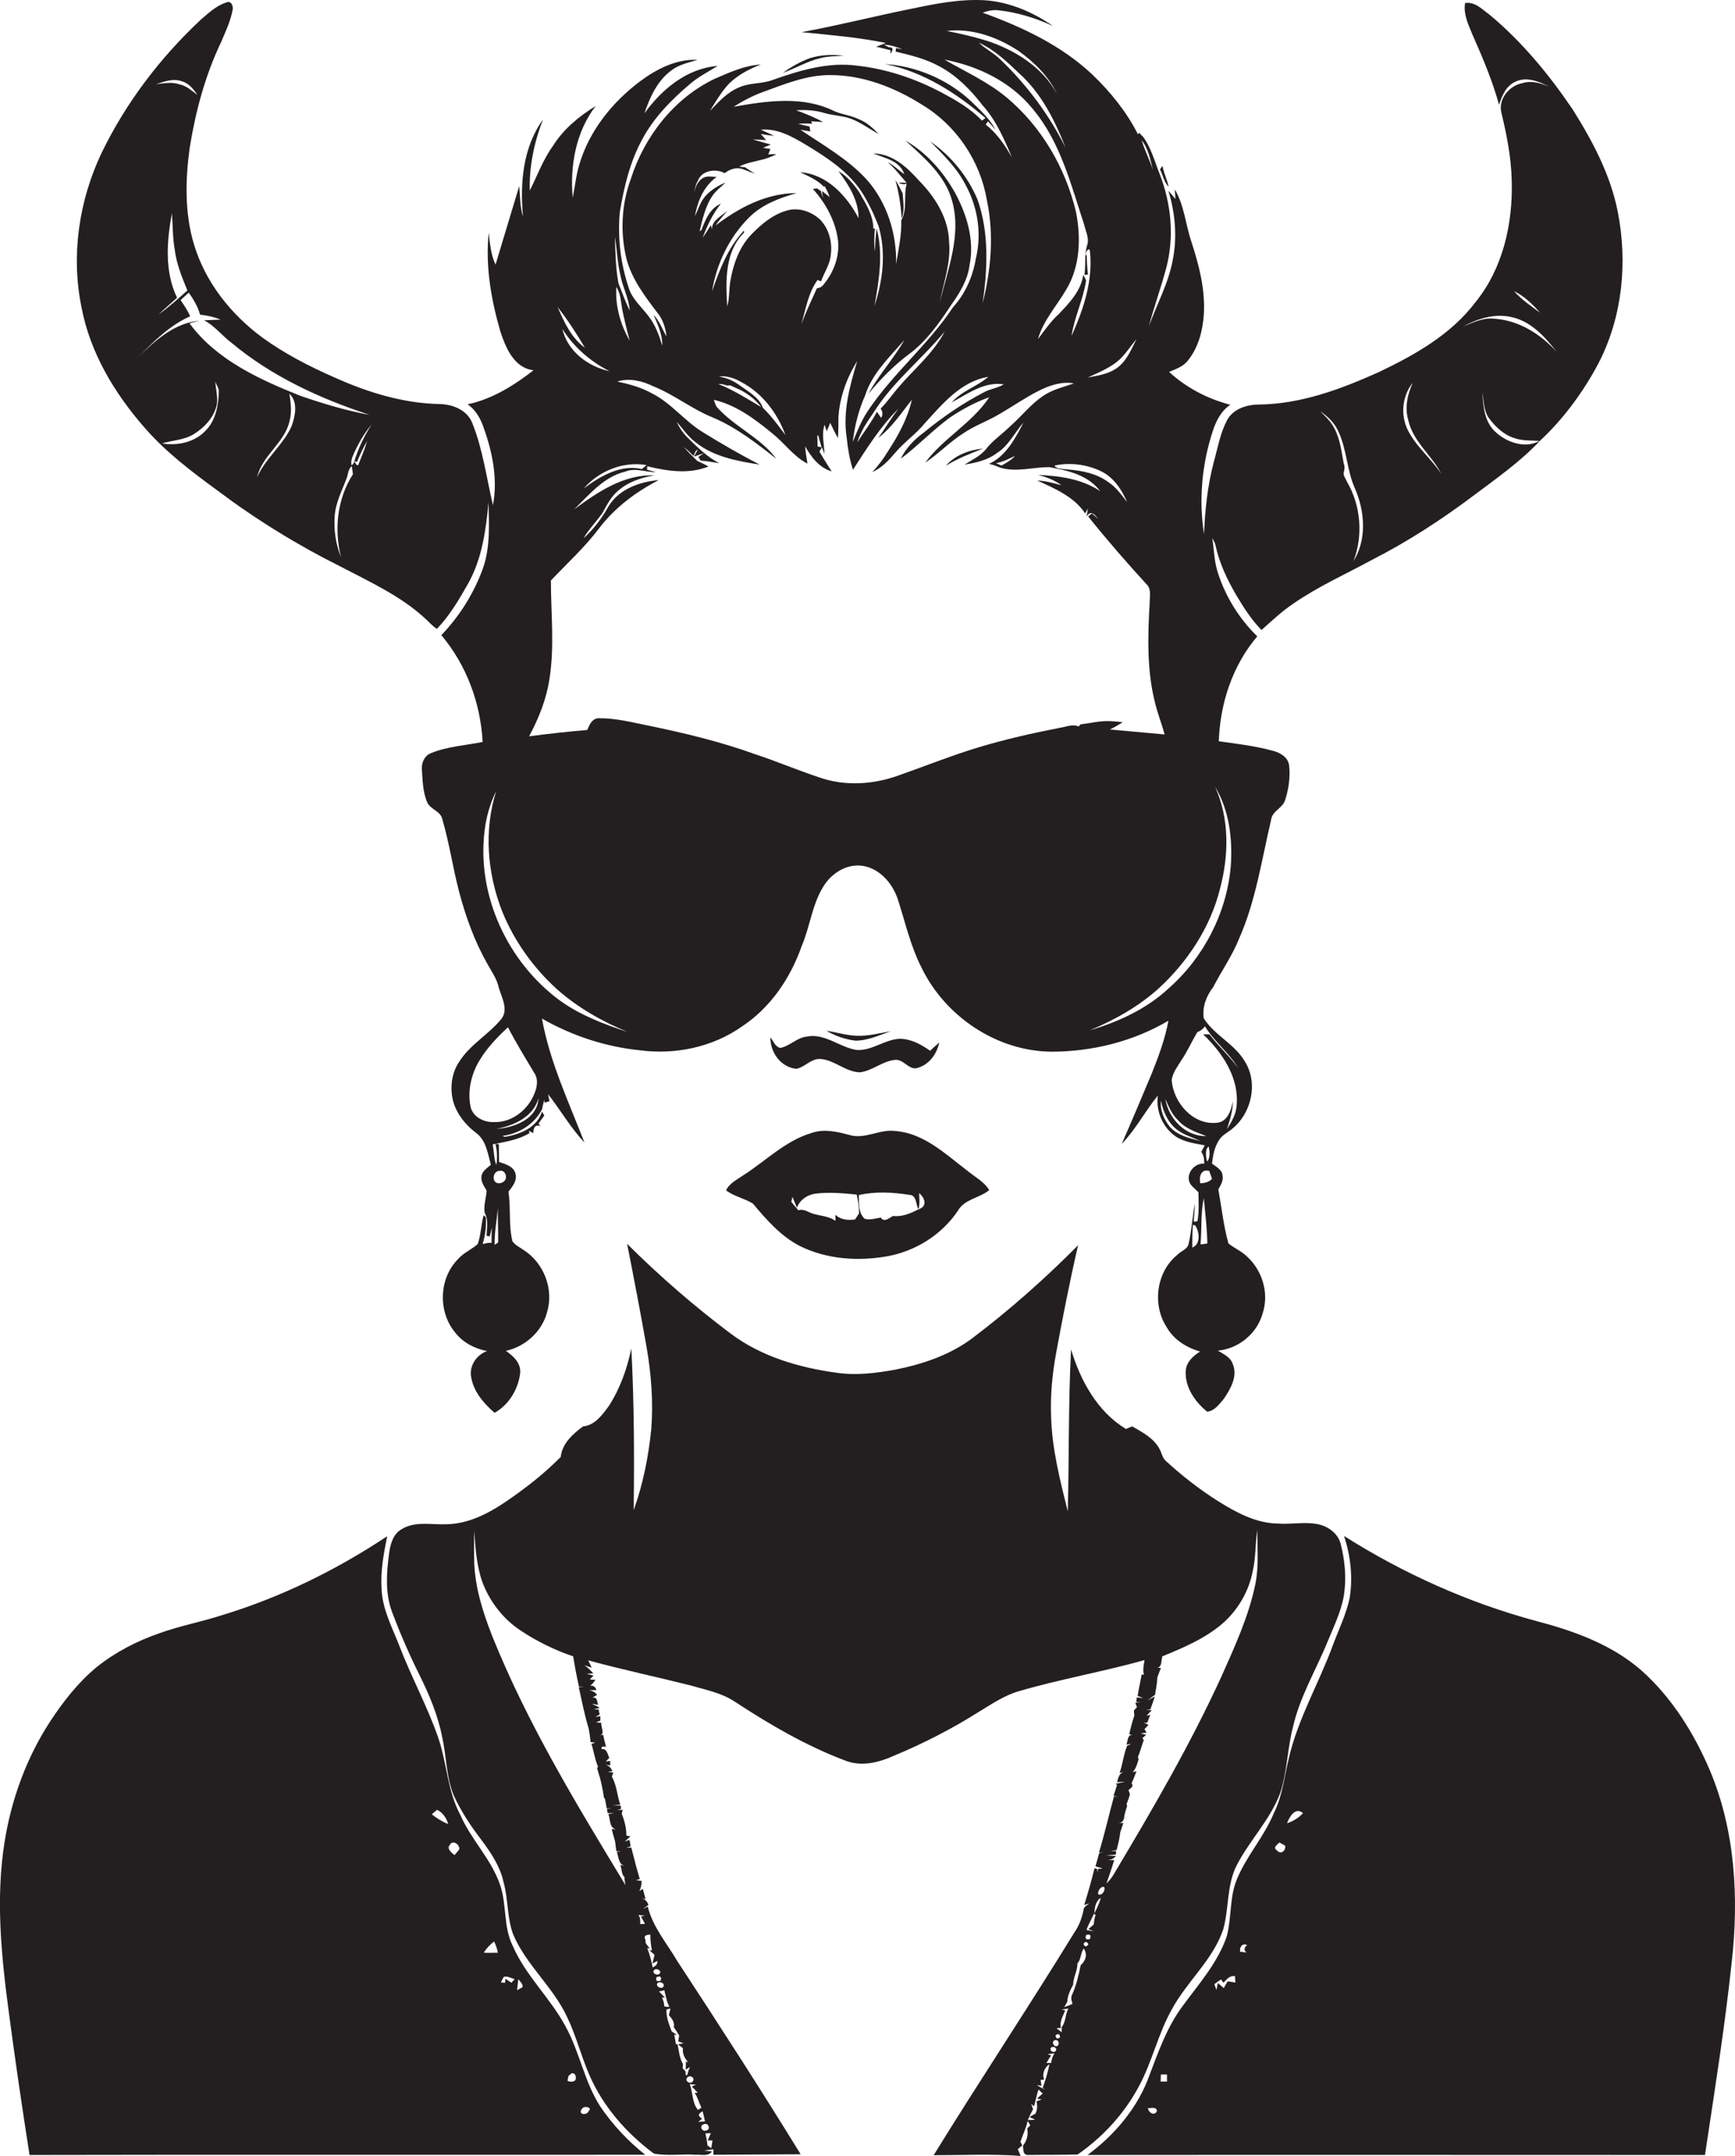
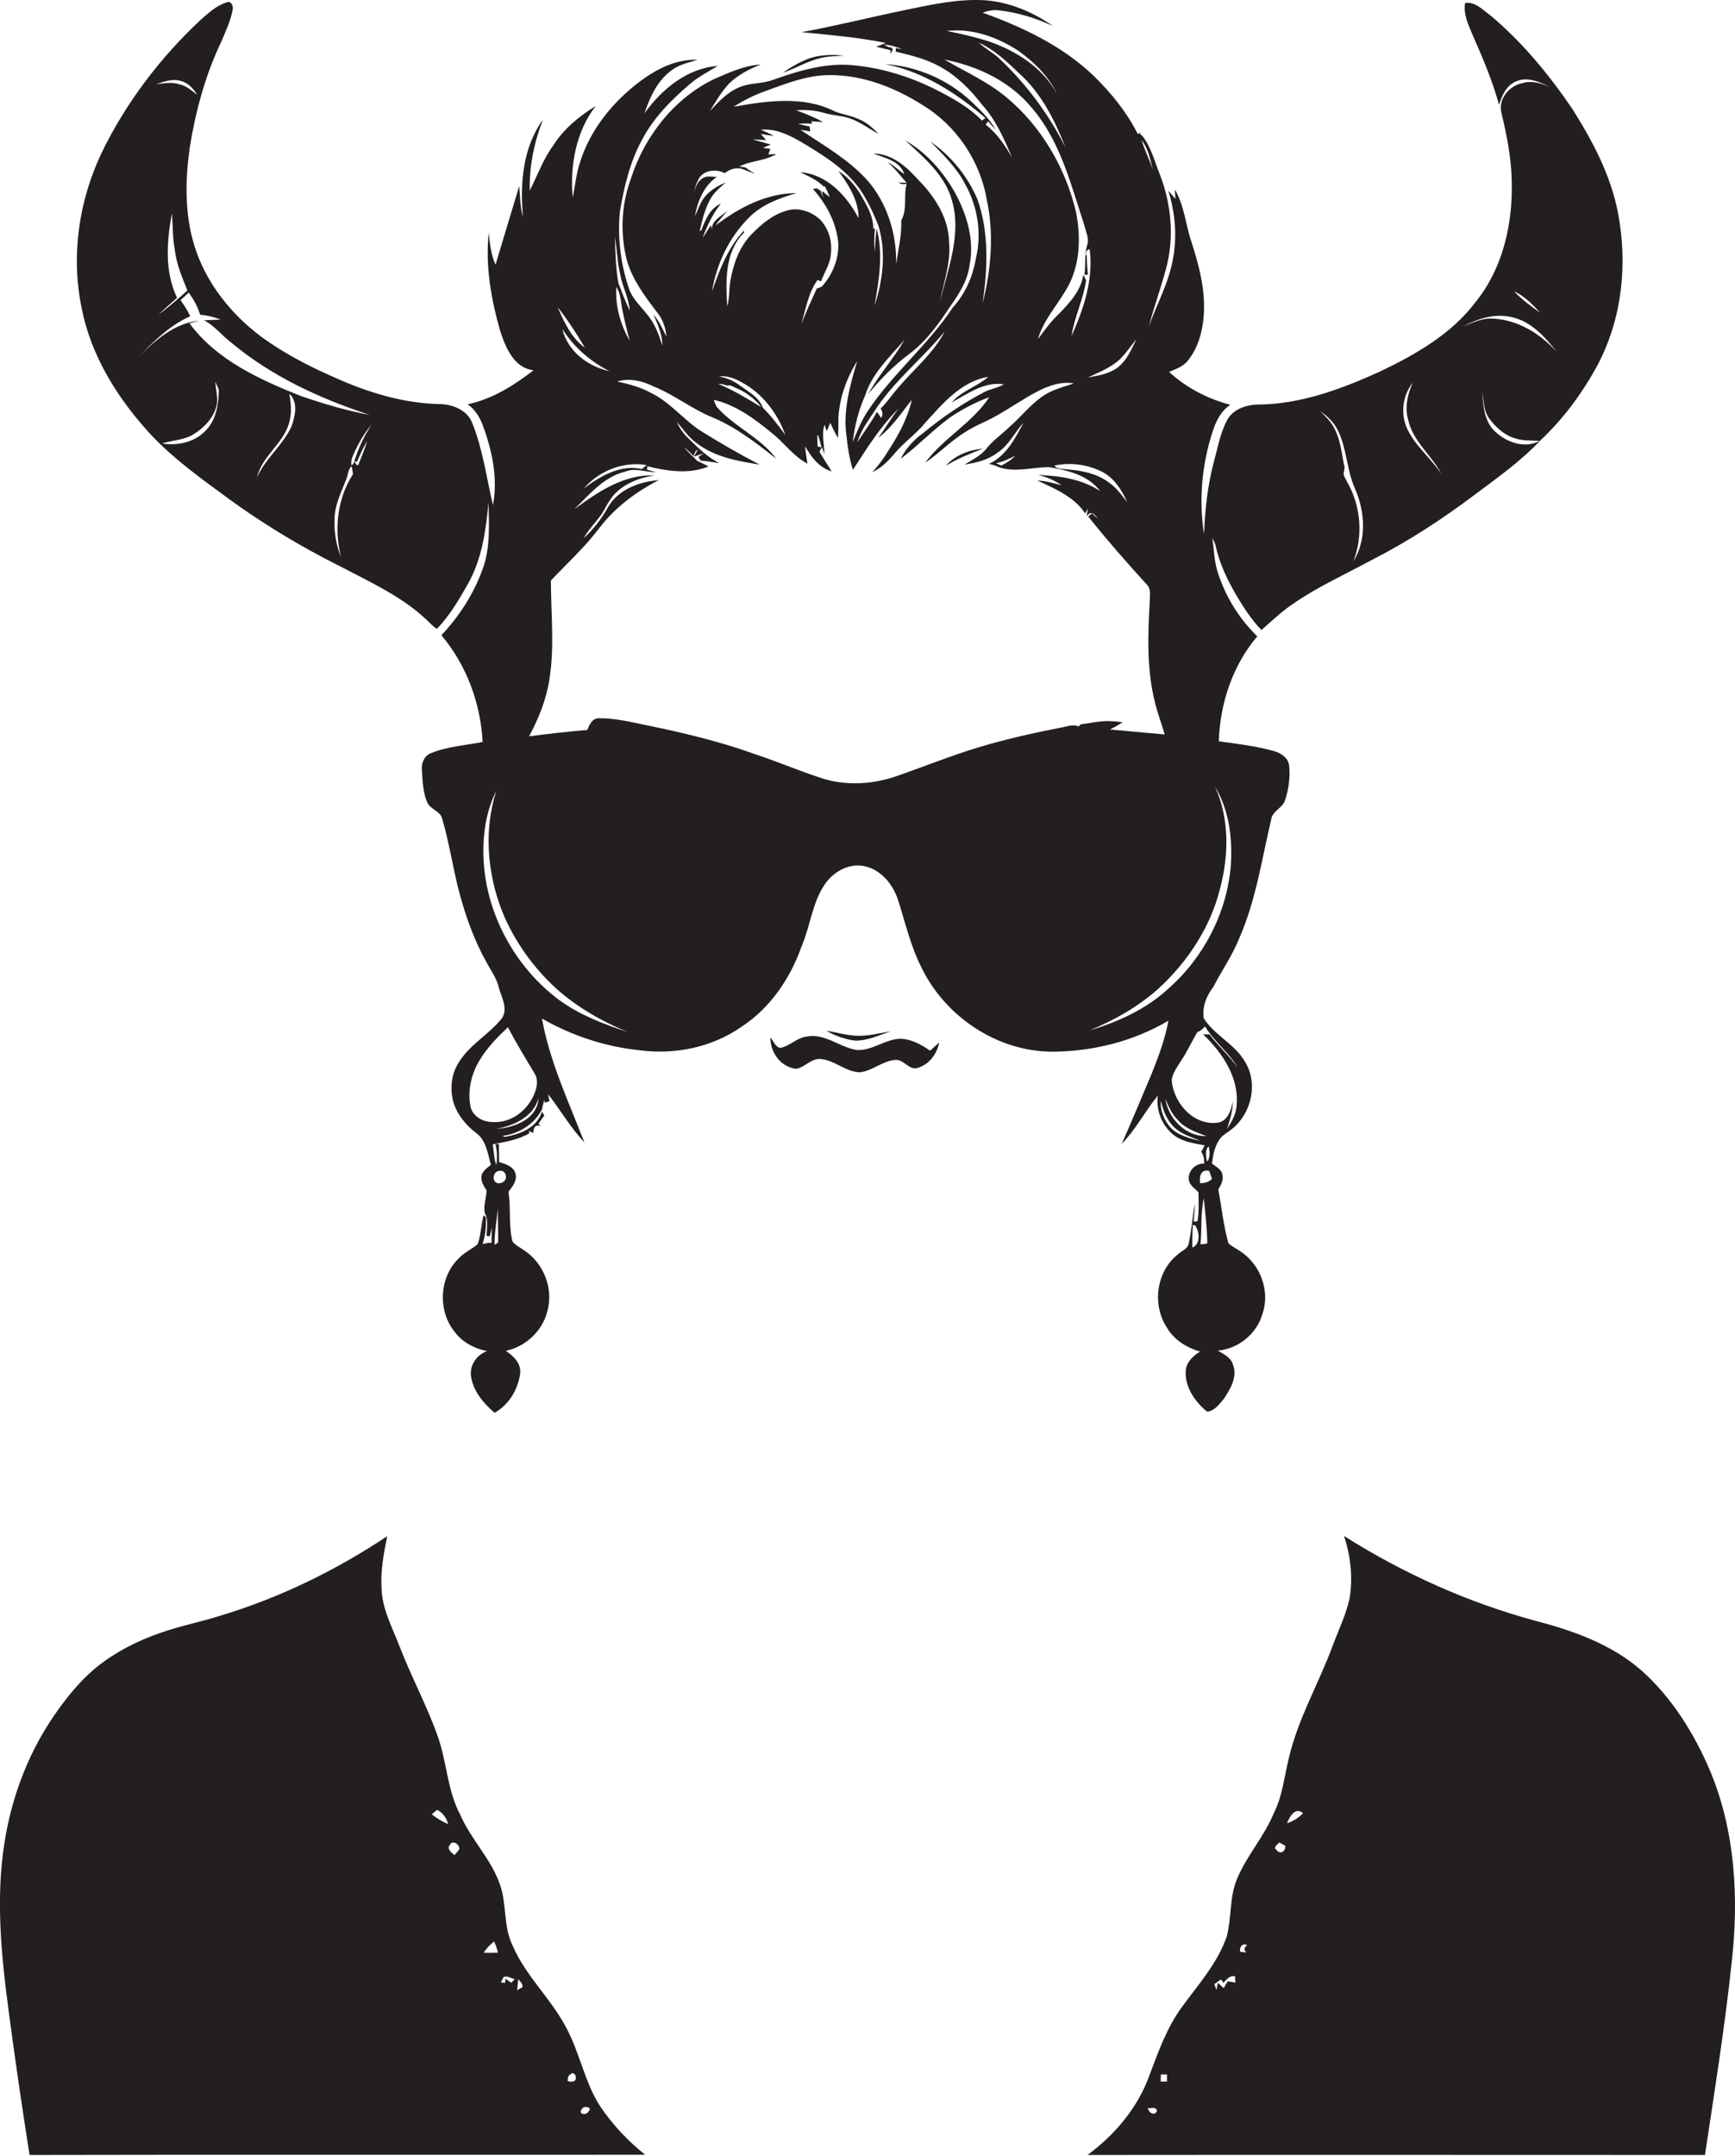
<svg xmlns="http://www.w3.org/2000/svg" version="1.1" id="Layer_1" x="0px" y="0px" viewBox="0 0 739.8 918.8" enable-background="new 0 0 739.8 918.8" xml:space="preserve">
  <g>
    <path fill="#231F20" d="M61.6,182.2c9,10.4,20.1,18.8,31.2,26.9c16.5,12.4,34.2,23.3,52.7,32.5c12.4,6.5,25.4,12.4,35.8,22   c1.7,1.5,3.1,3.3,5,4.4c5.4-5.6,9.4-12.4,13.2-19.1c6-10.6,7.7-22.8,8.8-34.8c0.2,9.3,0.8,19-2.3,27.9c-3.8,10.7-10,20.5-17.8,28.7   c10.7,12.7,16.7,28.9,17.6,45.5c-7.4,1.5-15.1,1.9-22.1,4.8c-2.8,1.1-4.1,4.3-3.8,7.1c0.3,4.6,0.4,9.4,2.2,13.7   c1.3,3.2,5.8,3.8,6.5,7.3c3,10.2,4.5,20.8,7.2,31.1c2.8,10.5,6.5,20.8,11.8,30.2c1.9,3.5,4.3,6.7,5.1,10.6   c1.3,4.3,4.4,9.7,0.7,13.7c-5.3,6.3-12.9,10.5-17.4,17.5c-3.5,5-4.3,11.5-2.7,17.4c1.6,5.4,5.3,9.9,9.8,13.3   c4.2,3.1,4.9,8.8,6.2,13.5c-1.6,1.4-3.6,2.6-4,4.8c-0.4,2.3,1.1,4.3,2.2,6.2c-0.2,3.2-1.4,6.4-0.8,9.6c1.7,2.9,0.8,6.5,0.8,9.7   c0.3,0.1,0.9,0.1,1.3,0.2c0.4-1.3,0.6-2.5,0.9-3.8c-0.1,2.2-0.1,4.4-0.1,6.6c-1.3-0.2-2.6,0.2-3.8,0.5c1.1-3.7,1.6-7.6,1.4-11.4   c-0.2-0.2-0.7-0.7-1-0.9c-1.1,4-1.1,8.4-2.5,12.3c-2.6,2.3-6.1,3.7-8.4,6.4c-8.2,8.2-8.6,22.5-1.2,31.3c3.3,4.3,8.4,6.9,13.6,7.9   c-4.3,1.5-7.4,5.8-6.9,10.4c0.8,6.5,5.3,11.8,10.1,15.9c6.1-3.4,10.1-10.1,10.9-16.9c0.4-4.3-2.9-7.3-6.1-9.5   c8.3-1.8,15.5-8.3,17.6-16.6c2.9-9.7-1.4-20.8-9.9-26.3c-1.7-1.2-3.7-2.1-4.9-3.8c-1.7-6.9-0.6-14.1-1.7-21.1   c1.7-2.2,3.8-4.7,3-7.7c-0.8-3.2-4.3-4.1-7-5c0-2.6-0.1-5.1-0.1-7.6l-1.4-0.1c0.6,3,0.9,6,0.3,9c-1-2.8-1-5.9-1.5-8.8   c5.4-1.1,10.9-1.9,15.7-4.8l-0.3-1c0.6,0.3,1.3,0.7,1.9,1c0-2.2,0.7-3.8,3.1-3c-0.2-0.3-0.7-0.8-0.9-1c0.8-1.2,1.6-2.3,2.5-3.5   c-0.3-0.6-0.7-1.1-1-1.7c-2.1,6.9-9.3,9.7-15.8,10.8c-0.4-0.1-0.8-0.3-1.1-0.4c7-0.9,13.6-4.9,16.9-11.3c0.3-1.4,0.6-2.8,1-4.1   l0.1,1.2c0.5-0.1,1.6-0.4,2.1-0.6l-0.6-3c5.3,6.8,9.6,14.3,15.5,20.6c-6.7-17.3-14.8-34.4-18.1-52.8c12.8,7.3,27,12,41.7,13.5   c15.1,2,31-1.3,43.5-10.1c12.2-8,20.7-20.6,25.5-34.2c3.7-8.6,4.5-18.4,9.8-26.3c3.7-5.5,10.5-9.4,17.3-7.8   c7.2,1.7,12.2,8.2,14.2,14.9c3,9.4,5.2,19.1,9.7,28c10.1,21.1,32.4,36.1,56,36.1c17.2-0.1,34.5-4.4,49.4-13.2   c-1.4,7.8-4.2,15.2-7.1,22.5c-4.2,10-8.4,20-12.8,30c6-6.2,10-14,15.4-20.6c-0.9,6.5,2,13.4,7.3,17.2c3.7,2.6,8.4,3.2,12.7,4   c-0.5,0.9-1,1.9-1.5,2.8c1.1,1.5,1.3,3.2,1.3,5c-3.9-0.3-7.4,3.6-6.5,7.4c0.6,2.1,2.6,3.3,4,4.8c0.1,4.1,0.3,8.4-0.4,12.3l-0.7,0.2   l-0.9,0c0.1-2.5,0.5-5.1,0.5-7.6c-1.1,5.7-1.4,11.5-2.7,17.2c-0.6,2.3-3.2,2.9-4.7,4.5c-9,7.2-10.9,21.2-4.7,30.8   c3,5.4,8.5,8.8,14.3,10.5c-2.9,1.8-5.8,4.4-6.1,8.1c-0.5,6.9,3.9,13.3,9.1,17.5c3.1-0.2,5.2-3.2,7.1-5.4c2.9-4.3,6.1-9.7,3.8-15   c-1-2.9-3.9-4.1-6.3-5.6c8.8-0.8,16.6-7.2,19-15.6c3-8.7,0-18.7-6.8-24.7c-2.3-2.2-5.3-3.4-7.7-5.4c-2.1-7.5-2.9-15.3-4.3-23   c1-1.8,2.2-3.7,1.8-5.8c-0.1-2.6-2.7-3.8-4.5-5.2c0.4-3.4,1-6.8,2.8-9.7c1.3-2.4,3.9-3.5,5.9-5.2c8.1-6.6,11-19.2,5.5-28.3   c-4.3-7.7-13.1-11.4-17.7-18.7c-0.8-4.7,1.1-9.6,4-13.3c3.6-7,8.2-13.5,11.1-20.8c7.1-16.1,9.6-33.6,13.6-50.5c0.4-3.8,5-5,6-8.5   c1.5-4.7,2.2-9.7,1.7-14.6c-0.4-3.5-3.7-5.5-6.8-6.3c-7.6-2.1-15.4-3-23.2-4.1c0.5-16.1,5.9-32.4,16.4-44.7   c-7.6-7.4-13.4-16.7-16.7-26.8c-1.7-4.9-1.7-10.1-2.5-15.1c0.4,0.9,1,1.7,1.3,2.7c1.6,7.8,5.1,15.1,9.1,21.9   c3.1,5.2,6.4,10.3,10.6,14.6c4.5-4,8.8-8.1,13.8-11.4c10.6-7.3,22.3-12.5,33.5-18.6c15.3-7.8,29.7-17.2,43.4-27.5   c9.6-7.2,19.6-14.2,27.9-23c10.1-9.4,18.5-20.8,25-33c10.3-19.8,12.6-43,8.3-64.8C686.7,74.4,679,60,670.5,46.5   c-10-14.7-21.5-28.7-35.2-40.1c-3.2-2.3-6.3-5.8-10.6-5.1c-0.8,4.9,1.5,9.4,3.3,13.8c4.3,9.7,8.4,19.4,11.2,29.6   c1.2-3.9,3-8.1,7-9.9c4.8-2.3,10.1,0,14.5,2.2c-3.6-1.5-7.5-2.8-11.4-1.6c-5.7,1-10.6,6.8-9.1,12.7c2.3,9.5,4.2,19.2,4.4,29.1   c0.5,18.2-3.8,37.2-15.4,51.5c-10.4,13.8-25.8,22.5-41.1,29.8c-16.2,7.3-33.3,13.7-51.3,13.9c-5.2,0-11.2,1.9-13.7,6.9   c-2.9,5.6-3.9,11.8-5.6,17.8c-2.6,10-3.7,20.2-4.1,30.5c-2.3-14.6-0.9-29.8,3.7-43.8c1.4-4.4,3.6-8.7,7.5-11.3   c-9.6-2.5-18.7-7.2-26.1-14c2.8-1.2,5.9-2.2,7.9-4.7c4.5-5.5,6.4-12.6,6.9-19.6c0.7-10.6-2-21.1-5.3-31.2c-2.5-7.4-3-15.5-7.1-22.3   c0.1,1,0.3,3.1,0.3,4.1c-0.7-0.9-2.2-2.6-3-3.5c2.9,9.4,3.8,19.6,1.9,29.3c-1.8,10-6.8,19-10.2,28.4c2.2-8.4,5.2-16.5,7.4-24.9   c3.5-13.2,2.1-27.3-2.8-39.9c-2.2-5.5-3.8-11.7-7.4-16.3l-0.6-0.4l-0.5-0.9l-0.8,0.6c-4.8-9.5-11.6-17.9-19.3-25.3   c-13.2-12.5-30-20.4-46.9-26.5c2.2-0.8,4.5-1.3,6.9-1c8,0.9,15.8,3.3,23.1,6.7c-8.6-6-18.7-10.3-29.2-11c-10.8-0.6-21.5,1.6-32,3.8   c-15.4,3.1-30.6,7-46,9.8c12,1.2,24.1,2.2,35.9,4.6c-1.3,0.6-2.7,1.1-4.1,1.6c2.1,0.5,4.1,1,6.1,1.5l0,1.5c0.5-0.7,1.6-2.3,0.1-2.7   l-0.9-0.1c-0.5-0.3-1.5-0.8-2-1.1c2.7,0.2,5.3,0.9,7.8,2l-2.7-0.5c0,0.4,0,1.1-0.1,1.5c6.4,1.5,12.9,3.1,18.7,6.3   c7.3,3.9,13.3,10,18.3,16.5c5.8,6.4,9.3,14.5,12.6,22.3c-3-5.2-6.4-10.3-11.2-14c0.3-0.5,0.7-0.9,1-1.4c0.8,0.9,2.4,2.7,3.2,3.6   c-2.6-4.9-6.8-8.6-10.7-12.4c-9.9-9.1-23-14.7-36.4-15.6c16.2,3.2,30.5,12.4,42.8,23c-0.5,0.4-1,0.7-1.5,1.1   c-4.9-5.2-11.1-8.7-17.3-12c-11.1-5.9-23.3-10-35.8-11.4c-12.4-1.7-24.6,2-36.2,6.1c-4.5,1.7-9.5,1.1-13.9,3   c-5.2,2-9,6.2-12.8,10.2c2.5-4,4.9-8.2,8.2-11.7c3.8-3.7,8.6-6.2,13.5-8.1c-7,0.4-13.4,3.4-19.7,6.1c-17.3,8.3-29.9,24.5-35.7,42.6   c-4,10.8-4.6,22.8-1.9,34c2.3,8.8,7.9,16.1,13.3,23.2c2.3,2.8,3.4,6.4,3.8,10c-1.8-3.1-3-6.6-5.5-9.2c1.8,4.2,3.8,8.5,3.7,13.1   c-1.3-4.3-2.9-8.6-5.6-12.2c-3-4.1-7.2-7.5-8.7-12.4c-3.5-10.4-4.8-21.5-3.8-32.4c1.8-10.6,4.3-21.3,9.5-30.8   c4.9-9.3,12.4-16.9,20.4-23.7c3.6-3.1,7.8-5.2,11.8-7.7c-13,1-23.8,9.9-31.2,20.2c2.3-6.9,5.5-13.9,11.5-18.3   c3.2-2.5,7.3-3.3,11.1-4.5c-9-0.4-17.4,3.9-24.4,9.1c-11.9,8.9-21.8,21.2-26,35.6c-1.4,4.6-1.8,9.3-2.8,14c-1.2-13.5,1.3-28,9.8-39   c-7.2,4.4-13.8,9.9-18.3,17.1c-4.2,5.8-6.6,12.6-9.8,18.9c-0.3-10.3,1.9-20.7,5.6-30.2c-8.6,11.9-9.8,27.2-8.5,41.3   c-1.3-4.2-1.2-8.7-1.6-13c-3.4,11.1-6.7,22.3-10.1,33.5c-2-4.3-2.4-9-2.9-13.6c-1.5,14.1,1,28.4,4.9,41.9c2.3,7,5.8,15.7,14.2,16.7   c-8.4,6.5-17.6,12.3-28.1,14.5c3.4,2.4,5.5,6,6.8,9.9c3.8,10.5,6.1,22,4,33.1c-2.8-11.8-4.3-23.9-8.9-35.2   c-2.2-5.4-8.3-7.8-13.8-7.9c-15.6-0.3-30.8-5-45-11.4c-10.7-4.7-21.2-10.1-30.7-17c-13.4-9.9-24.3-23.6-29.1-39.7   c-4-13.3-3.7-27.5-1.8-41.2c2.5-15.5,6.6-30.8,13.4-45c1.9-4.5,4-8.9,4.9-13.7c0.4-1.6-0.7-4.2-2.8-3.1c-4.2,1.3-7.5,4.5-10.8,7.3   C68.4,24.5,53.7,43.7,43.3,65.2c-9.7,20.4-13.1,43.8-8.5,66C38.5,150.4,48.8,167.6,61.6,182.2z M212.4,529.5   c-0.4,0.3-1.1,0.8-1.5,1c-0.1-5.2,0.9-10.3,1.4-15.5C212.2,519.8,212.5,524.7,212.4,529.5z M213.3,499c1.2-0.4,2.4,1.1,2.4,2.2   c0.6,2.6-3.6,4.3-4.9,2C209.9,501.3,211.1,498.8,213.3,499z M508.4,531.7c-0.1-3.2,0.1-6.5,0.2-9.7c0.3,0.1,0.9,0.2,1.1,0.3   C511.4,525,512.1,530.1,508.4,531.7z M637.8,184.2c-4.8-4.2-5.4-11-5.7-16.9c0.6,3.6,0.5,7.6,2.7,10.8c2.8,3.8,6.4,7.2,10.9,8.6   c3.4,1.2,7.1,1,10.7,1.2C650.4,191.3,642.6,188.6,637.8,184.2z M656.7,133.3c-3.9-2.9-7.9-5.6-11.1-9.2   C650,126.2,653.5,129.7,656.7,133.3z M643.8,135c8.6,1.5,14.9,8.4,20,15c-6.9-7.7-16.5-13.7-27.1-14.2c-4.5-0.4-8.7,1.7-12.8,3.3   C630,135.9,636.9,133.6,643.8,135z M602.4,163.1c-2.3,5-3.5,10.7-1.9,16c2,9.1,10,14.9,14.1,22.9c-4.4-6.7-11-11.8-14.5-19.1   C597.1,176.5,598,168.6,602.4,163.1z M570.4,183.3c3.9,7.8,3.8,16.9,7.3,24.8c4.3,9.7,5.2,21.8-0.6,31.1   c4.2-10.9,3.2-23.7-2.7-33.8c-0.5-1.3-1.8-2.7-1.4-4.2c0.3-1.2,0.5-2.4,0-3.5c-1-5.1-1.5-10.4-4-15.1c-1.4-2.9-3.8-5.1-6.1-7.4   C566,177.4,568.8,180,570.4,183.3z M200.8,472.3c-1.4-5.9-0.4-12.2,2.2-17.7c3.2-6.5,8.3-11.9,13.6-16.8   c3.4,6.6,7.3,12.9,11.1,19.3c1.9,2.6,1.4,6.1,0.2,8.9c-2.7,6.9-9.5,12.4-17.1,12.2C206.7,478.4,202.2,476.4,200.8,472.3z    M211.7,481.1c7.4-1.4,15.8-5.1,17.9-13.1C229.2,476.9,219.3,480.6,211.7,481.1z M498.8,480.2c-2.5-3.1-4.2-7.1-3.8-11.1   c1,4.6,2.9,9.2,6.7,12.2c3,2.4,6.7,3.4,10.1,4.9C507.1,485.1,502.1,483.9,498.8,480.2z M496.9,468.3c1.4,3.3,2.8,6.7,5.5,9.2   c3.1,3.6,7.8,5,12,6.7C505.4,484.3,498.3,476.8,496.9,468.3z M515.4,488.6c0.4,1.9,0.7,5-0.7,6.4   C514.2,493.2,513.7,489.7,515.4,488.6z M511.9,530.3c0.6-6.6,0-13.2,1.4-19.7c0.6,6.4,1.4,12.9,1.5,19.3   C514.1,530.1,512.6,530.3,511.9,530.3z M511.8,504.3c-0.6-2.7,0.2-6.2,3.8-5.3c0.4,1.1,0.8,2.3,1.2,3.4   C515.5,503.8,513.7,504.2,511.8,504.3z M513.8,437.4c3.9,6.5,10.2,11.2,14.1,17.7c-3.7-5.1-8.4-9.3-12.2-14.3c-0.7,0-2,0-2.7,0   c8.2,7.8,15.4,18.5,14.3,30.3c-0.2,3.8-2.2,7-4.1,10.1c1.2-3.9,2.5-7.8,2.5-11.9c-0.7,3.8-2.3,8.9-6.9,9.2   c-10.2,1.1-18.6-8.8-19.2-18.3c0.5-3.1,2.5-5.7,4.1-8.3c2.6-3.8,4.5-8.1,6.8-12C511.8,439.4,512.9,438.6,513.8,437.4z M520.2,378.8   c3.8-14.2,4.1-29.9-2.1-43.5c6.1,10.1,7.5,22.3,6.7,33.8c-1.7,20-11.6,39.1-26.7,52.3c-9.4,8.7-21.3,14.1-33.4,17.7   c10.6-4.4,20.7-10.1,29.3-17.8C506.3,410,516.1,395.3,520.2,378.8z M491.6,72.4c-1.4-4.3-3.5-8.3-4.8-12.6   C489.6,63.2,490.5,68.1,491.6,72.4z M477.1,153.5c2.9-2.7,5-6,7.5-9c-2.3,4.6-4.3,9.6-8.7,12.6c-3.6,2.4-8,3-12.1,3.8   C468.3,158.8,473.2,156.9,477.1,153.5z M480.6,214c-2.4-3.1-4.7-6.4-8.1-8.6c-4.9-3.6-11-4.8-16.9-5.3c-1.9-0.3-4,0-5.7-1.2   l-0.2-0.5c6.5-1.4,13.5-0.5,19.5,2.3C474.7,203.2,478.3,208.6,480.6,214z M434.3,21.7c6.7,4.8,12.8,10.8,16.4,18.3   c-6.2-11.4-17.8-18.6-29.8-22.6c-5.6-1.7-11.4-3.1-17.2-4.2C414.4,11.9,425.3,15.8,434.3,21.7z M454.4,63   c-7-14-16.5-26.8-27.8-37.6c-2.8-2.8-6.4-4.5-9.2-7.2c6.6,3,12,8.1,17.2,13.1C444.1,39.8,449.8,51.4,454.4,63z M429.3,41.6   c-8-6.7-17.6-11-26.6-16.2c14.2,2.7,28,9.3,37.3,20.6c12.1,14.1,16.6,32.6,22.3,49.8c0.6,2.7,2.1,5.5,1.4,8.3   c-1.5,4.2-0.6,8.7-1.3,13c0.4,0,1.1,0,1.5-0.1c-0.3-2.7-0.5-5.3-0.5-8c-1.3-0.5,0.7-3.9,1.3-2.3c1.5,12.7-2.7,25.1-7.8,36.5   c1.2-8.1,5-15.5,6.2-23.6c-0.3-0.9-0.8-1.7-1.2-2.5c-0.9,6.8-5.9,12-10.5,16.8c-3.4,3.1-6,6.9-8.8,10.6c2.2-7.8,7.8-13.9,11.8-20.7   c6.2-9.9,6.6-22.4,4.4-33.5C454.3,71.5,444.1,54,429.3,41.6z M325.6,39.1c9.1-3.3,18.3-7.1,28.1-7.1c14-0.1,27.7,5.2,39.4,12.6   c14.6,8.7,24.9,24,27.7,40.7c3.1,14.5,1.8,29.6-1.8,43.9c2.1-14.6,2.8-30.1-2.2-44.2c-4.2-9.9-11.3-18.6-20.1-24.7   c5.4,5.6,11.2,11.1,14.8,18.1c5.4,9.6,7.2,21.1,4.6,31.8c-1.3,7.7-4.5,15-9.8,20.8c-10.6,16.1-25.9,28.4-36.5,44.5   c-2.6,4-4.4,8.5-6.2,12.9c0.8-6.8,2.5-13.6,5.3-19.9c3-9.4,10.4-16.3,16.7-23.6c-4.5,8-10.9,14.8-15.3,22.9   c5.1-6.2,10.8-12,17.2-16.8c7.5-5.5,12.9-13.2,18-20.9c3.6-5.1,7.1-10.6,7.9-17c2.2-10.7-1.1-21.6-6.2-31c-5.1-9-12.1-17-21.1-22.2   c7.9,7.3,17,14.8,19.9,25.8c4.1,14.6-2,29.3-5.3,43.4c1.6-8.6,4.8-17,4-25.9c-0.2-10.2-6-19.3-12.9-26.3   c-5.1-5.7-11.3-11.4-19.4-11.5c4.9,2,11.3,3.1,13.2,8.8c-2.5-1.6-4.5-3.9-7.2-5.1c3.2,2.5,5.5,5.9,8.2,8.8c-0.9,0-2.6-0.1-3.4-0.1   c1,0.7,2.2,0.9,3.4,0.5c-1.4,5.1,0.4,10.8-2.3,15.6c0.2,6.3-1.2,12.4-2.2,18.6c0.3-12.8-3.8-25.9-12.2-35.6   c-8.1-9-18.7-14.9-28.6-21.6c1,0.2,3.1,0.5,4.2,0.7l-0.3-2.1c-1.7-0.3-3.3-0.7-4.9-1.2c2-0.1,4-0.1,6,0l-0.4-1   c1.7,0.1,3.4,0.2,5.1,0.3c-3.7-2-7.6-3.6-11.5-5c4.1-0.3,8.2,0,12.2,1.2c3.8,1.1,7.8,1.1,11.4,2.5c4.1,1.6,7.7,4.3,11.5,6.4   c-2.4-2.6-5.1-5-8.4-6.3c-3.3-1.6-7.1-2-10.4-3.4c-13.3-6.7-28.9-4.4-43-1.9C316.9,42.9,321.2,40.7,325.6,39.1z M375.7,178.1   c-0.6-0.9-1.2-1.8-1.8-2.6c-2.4,4.6-5.6,8.6-8.3,13c0.6-2.3,1.8-4.5,2.9-6.6c1.3-2.1,2.6-4.1,4-6.1c8.2-13.1,20.6-22.7,30.3-34.5   c-4.8,9.3-13.2,16.1-19.9,24c-2.5,2.9-4.6,6.1-7.4,8.8C376.3,175.2,376.6,176.8,375.7,178.1z M297.6,77c1.6-4.4,7.6-5.3,11.4-3.2   c2.2-1.7,4.8-2.6,7.5-1.8c1.8,0.7,3.7,1.4,5.5,2.1c-1.4-0.9-2.9-1.8-4.3-2.8c-0.6-0.1-1.8-0.2-2.5-0.3c2.8-1.5,6-2,9.1-2.8   c2.4-0.5,4.7-1.4,6.8-2.5c-0.9,0-2.6,0-3.5,0.1c0.2-0.6,0.7-1.7,0.9-2.3c-0.8-0.1-2.4-0.4-3.2-0.5l0.8-0.3c0.2-0.1,0.3-0.1,0.4-0.2   c0.6-0.2,1.6-0.7,2.2-0.9c-2.6-0.7-5.2-1.4-7.7-2.2c1.9,0.1,3.8,0.2,5.7,0.3c-0.6-0.7-1.7-1.9-2.3-2.6c1.8,0.3,3.7,0.6,5.6,0.8   c-1.8-1-3.8-1.8-5.6-2.6c6.9-0.7,13.2,2.8,18.9,6.2c9.3,5.6,18.9,11.8,24.7,21.2c2.1,3.5,3.9,7,5.4,10.7c0.4,1,0.8,1.9,1.2,2.9   c3.3,11.1,1.9,23.1-1.7,34c1.9-10.8,3.8-22.2,0.9-32.9c-0.5,3.3-0.6,6.6-0.8,9.9c-0.3-3.3-0.3-6.7,0.1-10l-0.7,0.2   c0-5.7-3.2-10.6-5.9-15.4c-2.4-3.6-5.3-7-9-9.2c4.4,5.9,8.6,12.5,8.6,20.1c-5-9.5-13.5-18.8-24.9-19.6c3.5,1.7,7.2,3.2,10,6.1   l0.5-0.1c0.8,1.5,1.5,3,2.1,4.6c-0.8-0.7-2.5-1.9-3.3-2.6l0.4,3c-0.3-1-0.6-2-0.9-3c-0.4-0.3-1.2-0.8-1.6-1.1   c-0.4,0-1.3,0.2-1.8,0.2c5.5,6.1,9.6,13.6,10.7,21.8c0.8,6.7-1.7,13.6-6,18.8c-0.7,1.1-1.8,1.6-3,1.8c-2.3,5-4.6,10-6.6,15.2   c1.9-6.4,2.9-13.2,6.9-18.8c0.4,0.2,1.2,0.5,1.5,0.6c1.4-3.9,4-7.5,4.2-11.8c0.6-5.1-0.9-10.6-4.5-14.4c-3.8-3.6-9.4-5.5-14.5-3.9   c-5.9,1.7-10.7,5.8-14.9,10.1c-5.2,5.4-7.8,12.8-9,20c-0.6,3.5-0.3,7.2-1.3,10.7c-0.7-10.8-1.1-23.3,7.2-31.5   c0-0.2-0.1-0.6-0.1-0.8c-6.8,7.2-10.4,16.7-13.6,25.9c1.9-11.7,7.3-23,15.7-31.4c5.5-5.6,13-8.4,20.4-10.5   c-12.9,0-24.6,6.2-34.6,13.8c1.5-2.3,3.4-4.2,5.1-6.3c-2.5,2.3-7.2,4.4-6.5,8.2c-0.2-0.7-0.4-1.5-0.6-2c-1.1,1.8-2.3,3.6-3.5,5.3   c2-5.2,4.3-10.2,7.8-14.5c-4.7,2-6.6,6.8-8.3,11.2l-0.8,0.6c1.3-5.4,2.5-11,5.8-15.6c1.5-2,3.5-3.5,5.3-5.2c-3,1.2-5.8,2.9-8.1,5.2   c-2.5,2.5-3.5,6-5,9.2c1.1-6.4,3.8-12.9,9.3-16.8c-2,0-4.4-0.7-6.2,0.7c-3.5,2.4-3.5,7.1-3.8,10.9C296.2,83.7,295.7,80.1,297.6,77z    M350.3,190.6c-0.4-0.1-1.3-0.2-1.7-0.3c0-1.6-0.1-3.2-0.1-4.7c0.1,0,0.3,0,0.4,0C349.4,187.2,349.8,188.9,350.3,190.6z    M315.8,164.5c-2.3-1.7-4.9-3.1-7.7-3.7l-1.5-0.4c3.4-0.3,6.7,0.8,9.6,2.5c8.9,4.7,15.3,13.2,18.7,22.5c-3-4-6-8.1-9.6-11.6   C323.7,169.4,319.4,167.1,315.8,164.5z M324.6,173.5c-6-3.6-11.9-7.3-18.4-9.9c0.4,0,1.2,0.1,1.6,0.1c0.6,0.1,1.7,0.4,2.2,0.6   c0.3,0,1,0,1.3-0.1c1.5,0.7,3,1.4,4.6,2.1C319.3,168.1,322.3,170.5,324.6,173.5z M264.5,117.1c0.9,5.2,3.7,10,4,15.3   c-1.8-3.8-3.3-7.8-4.8-11.7c-1.2-6.5-1.3-13.1-1.5-19.7C263.1,106.3,263.2,111.8,264.5,117.1z M268.5,145.2   c-4-6.9-6.2-14.9-5.7-22.9c1.9,2.8,1.9,6.3,2.5,9.5C266.2,136.2,267.3,140.7,268.5,145.2z M275.7,198.2c-0.7,0.6-1.3,1.1-2,1.7   c-9-2.1-17.8,3-24.8,8.3C255.4,200.7,265.7,196.5,275.7,198.2z M239.8,140.2c4.8,7.7,12,13.9,20.1,18   C250.7,156.2,242,149.7,239.8,140.2z M249.4,148.2c-5.8-4.2-8.9-11-11.6-17.3C242,136.3,245.9,142.2,249.4,148.2z M234.3,289.3   c2.2-13.9,0.6-28,0.6-41.9c7-7.4,14.5-14.2,20.6-22.3c6.7-8.8,15.7-15.5,25.4-20.5c-8.2,0.7-17.1,3.9-21.5,11.3   c-2.8,5-6.3,9.7-10.6,13.5c2.3-3.9,5.5-7.1,8.1-10.8c1.9-3.4,3.6-6.9,6.6-9.4c4.3-3.8,9.9-5.7,15.5-6.6c-13-0.5-24.2,7.1-34.2,14.5   c6.5-6.3,12.6-13.9,21.8-16.1c4.3-1.8,8.7,0.3,13.1,0.2c-1.3-0.4-2.5-0.6-3.8-1c0-0.4,0.1-1.2,0.1-1.5c8.5,2.1,17.8,3.5,26.1,0.1   c-1.6-0.9-3.2-1.6-4.8-2.4c-1.9-1.9-4-3.8-5.7-5.9c1.5,1.2,2.8,2.5,4.1,3.8c0.2-0.5,0.7-1.5,0.9-2c0.2-0.2,0.7-0.6,1-0.8l-1.7,3.1   l4.2-1.4c-0.6,0.4-1.7,1.1-2.3,1.5c0.3,0.5,0.6,1.1,1,1.6c2.7,0.2,5.3,0.7,7.9,1.1c-5.1-2.6-9.2-6.7-13.2-10.6   c-2.1-2-3.8-4.4-4.9-7c2.6,3,4.8,6.3,8,8.7c7.7,6.2,17.8,8,27.3,9.5c-8.3-4.3-16.3-8.9-24.2-13.8c-7.9-4.8-13.6-12.6-22-16.7   c-4.5-2.5-9.5-3.8-14.5-4.9c5.2-1.6,10.6-0.3,15.3,2c9,3.6,16.6,9.8,25.6,13.4c9.9,4.2,18.5,10.9,26.9,17.5   c-6.8-9.1-17.9-13.6-25.4-22.1c-0.5-0.9-0.9-1.9-1.2-3c9.5,2.2,17.5,8.2,24.9,14.3c5.2,4.1,9,9.8,15,12.9c-0.4-2.5-0.8-4.9-1-7.4   c2.6,4.6,6,9.1,11.3,10.7c-1.8-2.8-3.5-5.6-5.2-8.4c0.3-0.6,0.7-1.3,1.1-1.9l1,2.9c0-4.2-1.3-8.4,0.1-12.5c0.2,0.7,0.7,2.1,0.9,2.8   c0.4-0.9,1.2-2.7,1.5-3.6c1,2.2,2.1,4.4,3.3,6.5c0.2-2.9,0.2-5.9,0.2-8.8c0.5-8.5,3.5-16.8,8-24c-3.1,10.4-6.2,21.4-4.5,32.4   c0.5,4.7,1.2,9.4,2.7,13.9c5.9-9.1,11.7-18.5,19.5-26.1c-3.2,4-5.7,8.4-8.7,12.5c5.8-4.4,9.8-10.6,14.3-16.2   c-1.8,7.9-5.7,15.1-10.1,21.8c-1.9,3.2-4.2,6.3-6.8,9c3.9-1.7,6.9-4.8,9.6-8c3.9-4.7,9.1-8.2,12.9-12.9c7.5-8.2,15.4-17.8,27-19.7   c-4.8,4.2-11.4,6-15.6,10.9c6.9-3.7,13.9-9,22.2-7.7c-2.6,1.6-5.8,1.9-8.5,3.4c-9.2,4.8-17.8,10.7-25.8,17.3c-4,2.9-7.5,6.6-9.6,11   c7.3-5.5,13.6-12.2,21-17.6c5.2-3.5,10.8-6.5,16.7-8.6c-7.3,11.1-19.5,17.3-27.3,27.9c5.8-3.9,10.6-9,16.5-12.7   c4.3-2.9,9.2-4.7,13.7-7.2c6.2-3.5,12-7.6,18.3-10.8c4.6-2.3,9.7-4,14.9-3.1c-4.6,1.6-9.5,2.7-13.5,5.6c-5.1,3.5-8.9,8.5-13.5,12.5   c-3.5,3.5-7.8,6.3-10.8,10.3c-2.4,2.7-5.8,4.3-8.8,6.2c4.9-0.8,9.9-1.9,13.9-5c4.9-3.1,7.4-8.6,11.2-12.9   c-3.5,6.8-7.5,14.3-14.7,17.6c1.7,0.3,3.3,1,4.8,1.6c6.9,2.1,14.1-0.3,21-0.2c7.9,1.4,16.5,3.4,21.6,10.2   c-7.8-5.2-17.3-6.5-26.5-6.9c3.6,0.9,7,2.2,10,4.4c-3.4-0.9-6.8-1.9-10.3-2c7.5,3.4,15.8,7,20.4,14c0.4-0.7,0.8-1.4,1.2-2.1   l-0.6,3.4c2-3,3.6-0.6,5,1.1c-0.9-0.8-1.8-1.6-2.7-2.4c-0.5,0.4-1.1,0.9-1.6,1.3c7.9,9.9,16.2,19.4,24.7,28.7   c2.4,2.1,1.5,5.5,1.5,8.3c-0.8,14-1.2,28.3,2.2,42c1.1,4.7,2.9,9.2,4.2,13.9c-7.8-0.7-15.5-1.4-23.3-2.1l1.3-0.7   c1.4-0.7,2.8-1.6,4.1-2.4c-2.4-0.3-4.7-0.5-7.1-0.5c-2.2,0.1-4.5,0.4-6.7,0.8c-1.4,0.2-2.7,0.4-4.1,0.6c-0.2,0.2-0.7,0.7-0.9,0.9   c-2.5-1.1-5.1,0.1-7.6,0.5c-11.9,2.3-23.8,5-35.4,8.5c-11.5,3.5-22.7,8-34.1,12c-10.7,3.8-22.7,4.5-33.5,0.7   c-9.1-3-18-6.8-27.1-9.8c-14.9-5.4-30.4-9.1-45.9-12.3c-7-1.4-13.9-3.2-21.1-3.1c-2.8,0.1-3.9,2.9-4.8,5   c-8.3,0.7-16.5,1.6-24.8,2.7C229.8,306,233,297.9,234.3,289.3z M432.8,194.3c-1.6,1.8-3.7,3-5.8,4.1c-0.8-0.3-1.6-0.7-2.3-1   C427.6,196.9,430.2,195.5,432.8,194.3z M211.6,337.1c-5.4,16.8-3.8,35.3,2.6,51.5c5.1,12.5,13.2,23.8,23.2,32.9   c8.9,7.9,19.3,13.8,30.2,18.3c-10.1-3.3-20.3-7.2-29-13.5c-22.1-16.3-35.3-44.6-32-72C207.3,348.3,208.9,342.5,211.6,337.1z    M87.4,183.8c-4.7,4.8-11.8,6.2-18.3,5.2c4.4-1.4,9.3-1.4,13.4-3.9c4.7-2.9,8.9-7.3,10-12.9c0.4-3.2-0.5-6.4-0.7-9.6   c0.4,1.3,1.3,2.5,1.5,3.8C93.2,172.5,92.1,179.3,87.4,183.8z M124.3,181.7c-3.6,8-11.1,13.6-14.7,21.7c2.2-9.4,11.9-14.7,13.9-24.1   c1-3.8,0.5-7.7-0.1-11.5C127.2,171.4,125.9,177.3,124.3,181.7z M145.4,237.4c-2.2-5.4-3.1-11.4-2.7-17.2c0.3-5.7,3-10.8,5-16.1   c0.8-1.8,0.6-4.1,2.3-5.4c0.1,0.8,0.4,2.5,0.5,3.4C143.8,212.4,142.4,225.6,145.4,237.4z M152.2,196.9c1.3-3.1,2.7-6.2,4.4-9   c-1.1,3.5-2.5,7-3.9,10.4c-0.2-0.1-0.6-0.2-0.8-0.3c-0.2-0.4-0.6-1.1-0.8-1.5c-0.1,0.8-0.5,1.4-1.2,1.8c-0.3-1.4,0-2.8,0.6-4.1   c2-4.7,4.6-9.3,7.9-13.2c-3.1,4.8-5.6,10-7.3,15.5L152.2,196.9z M79.9,123.8c-4,3.6-8,7.1-12.3,10.3c2.5-2.5,5.3-4.8,7.9-7.2   c-5.4-11.2-4.4-24.1-2.2-36c0.4,5.1,0.3,10.3,1.2,15.4C75.2,112.4,77.6,118.1,79.9,123.8z M77.4,34.6c3,0.8,5.1,3.3,6.7,5.8   c-2.3-1.7-4.5-3.8-7.4-4.4c-3.3-1.2-6.8-0.5-10.2-0.1C70,34.8,73.8,33.3,77.4,34.6z M81.1,134.8c-1.1-2.5-2.6-4.7-4.1-6.9   c1.2-1.1,2.3-2.1,3.5-3.2c2,2.9,3.9,6,4.8,9.4c3,0.3,6,1,8.8,2.1c-2.4,0.1-4.7,0.2-7.1,0.3c4.5,2.3,7.6,6.5,11.6,9.5   c17.2,14.4,37.9,23.9,59,30.8c-10-1.8-19.9-4.8-29.5-8.1c-17.5-7-35.8-15.3-47.3-30.9c1.4-0.4,2.8-0.8,4.3-1.1   c-10.6,0.8-18.9,8.4-26.2,15.5C65.6,145.5,72.4,138.6,81.1,134.8z" />
    <path fill="#231F20" d="M345.3,24.8c-4.1,1.5-7.9,3.7-11.5,6.2c5.4-1.8,10.3-4.9,15.9-6.2c3.3-0.9,6.8-0.8,10.1-1.1   C355,23.2,350,23.3,345.3,24.8z" />
-     <path fill="#231F20" d="M384.9,82.4c-1-1.9-1.9-3.9-3.1-5.6c1.5,5.3,2.3,10.8,2.7,16.3C385.8,89.6,385.1,85.9,384.9,82.4z" />
    <path fill="#231F20" d="M403.3,198.5c5-3.1,10.4-5.2,15.8-7.3C413.3,191.7,407.2,194,403.3,198.5z" />
    <path fill="#231F20" d="M364.9,441.4c-4.2-0.2-8.3-1.5-12.5-2.1c3.8,2.2,8,3.7,12.4,4.2c5.3,0,10.2-2.4,15.1-4   C374.9,440.3,370,441.7,364.9,441.4z" />
    <path fill="#231F20" d="M343.8,441.8c-4.1,0.5-7,4-11.1,4.8c-2.2-0.5-2.9-2.9-4.2-4.5c-0.1,6.4,4.4,12.7,11,13.4   c3.6-0.6,6.2-4.3,10.1-4.2c6.1,0.3,10.8,5.5,17,5.7c5.4-0.6,9.6-4.8,15.1-5.3c3.7-0.4,6.1,4.9,9.9,3.3c4.8-1.5,7.9-6,8.9-10.7   c-1.3,1.1-2.6,2.3-3.9,3.5c-3.8-2.7-8.2-5.1-13-5.1c-6.3,0.3-11.6,5-18,4.8C358.2,446.6,351.8,440.1,343.8,441.8z" />
-     <path fill="#231F20" d="M309.6,507.3c3.4,2.6,7.8,3.4,11.4,5.6c5.8,6.9,11.9,13.9,20,18.1c11.5,5.7,24.8,6.6,37.3,4.4   c12.2-2.2,23.4-9.3,30.2-19.5c2.8-4.9,9.2-5.3,13.3-8.7c-2.2-3.7-6.3-5.7-9.5-8.4c-9.2-7-18.4-15.9-30.6-16.8   c-6.6-0.9-12.9,3.7-19.5,1.7c-5.2-1.4-10.7-2.7-16-0.9c-11.1,3.2-19.5,11.8-29,17.9C314.5,502.6,311,504.2,309.6,507.3z    M391.9,508.5c1.8,1.3,3.4,4.3,1.3,6.1c-0.5,0.3-1.1,0.6-1.6,0.9C392.3,513.2,392,510.8,391.9,508.5z M387.7,509.2   c3.2,0.1,2.8,4.2,3.9,6.2c-3.3,1.7-7,3.3-10.8,2.8c-1.6,0.8-3.8,3-5.2,0.7c-2.3,0.3-4.6,1.2-6.9,0.5c-2.8-2.5-2.4-6.7-2.5-10.1   C373.2,507.7,380.6,508.1,387.7,509.2z M337.9,510.1c0.6,1.5,1.3,3.1,1.9,4.6c1.3-3.4,4.4-5.5,7.9-6c5.8-0.7,11.8-0.2,17.6,0.4   c0.6,2.6,1,5.3,1,8c-0.4,0.7-1.3,1.9-1.7,2.6c-3,0.4-6.1,0.2-8.4-2c0,0.7,0,2,0.1,2.6c-2.9-2-6.4-2.1-9.5-3   c-2.1-0.6-4.1-2.3-6.4-1.5c-1-1.2-2-2.4-3-3.6C337.6,511.5,337.7,510.8,337.9,510.1z" />
-     <path fill="#231F20" d="M485.6,889.2c5.7-10.5,8.2-22.5,14.1-32.9c6.4-11.9,17.5-21,21.9-34.1c2.5-9,1.4-18.9,5.8-27.4   c5.5-10.6,14.3-19.4,18.5-30.7c3-9.1,3-18.8,5.4-28c2.9-12.9,9.8-24.3,14.8-36.5c2.6-6.4,5.7-12.6,6.9-19.5   c1.2-7.3,0.5-14.9-1.3-22c-1.2-4.9-5.9-8-10.7-8.7c-5.3-0.8-10.7,0.3-16.1-0.1c-9.4-0.1-17.9-4.8-25.6-9.6   c-7.9-5-15.2-10.7-22.1-17c-1.6-1.3-1.8-3.5-2.8-5.2c-2.4-4.6-7.3-7.1-11.6-9.6c-0.9,0.3-1.8,0.7-2.7,1.1   c-12.2-7.4-19.4-20.6-23.4-33.9c-1.2,23-0.8,46-1.4,69c-3.3-13.2-6.7-26.5-7.1-40.1c-0.4-9.3,0.5-18.6,2.2-27.7   c2.8-15.3,5.8-30.5,9.3-45.6c-14.2,14.3-29.3,27.7-45.5,39.9c-9.5,7-20.9,10.8-32.4,13.1c-8.3,1.5-16.8,2.6-25.3,1.3   c-15.9-2.2-32-6.9-45-16.7c-15.6-11.7-30.3-24.5-44.1-38.2c2.9,14.6,5.7,29.3,8.3,44c2,11.5,2.9,23.3,2,35   c-1.2,11.7-3.5,23.4-7.5,34.5c0.3-23,0.2-46-1-68.9c-1.8,8.6-4.8,17.1-9.6,24.5c-2.8,3.8-5.9,8.2-11,8.7c-4.3,3.2-8.9,7.2-9.5,13   c-7.1,7.2-15.2,13.5-23.6,19.2c-7.4,5-15.8,9.3-25,9.5c-6.5,0.3-13.6-1.5-19.4,2.2c-3.6,2.1-4.7,6.5-5.2,10.3   c-1.1,8.2-1.7,16.8,1.2,24.7c3.5,9.3,7.4,18.3,11.8,27.1c4.1,8.3,7.8,17,9.6,26.2c1.9,8.3,1.7,17,4.9,24.9   c3.1,6.9,7.4,13.3,12,19.3c4,5.4,7.9,11.2,9.3,17.8c2.1,7.4,1.4,15.3,4.2,22.5c5.6,13,17.1,22.3,23,35.2c3.8,7.9,5.9,16.5,9.4,24.5   c5.8,13.4,15.8,24.8,27.5,33.5c5.8,1.1,11.9,0.1,17.8,0.5c2.3-0.2,5.4,0.9,7-1.4c-0.8-0.1-2.5-0.3-3.3-0.4c1.3-0.2,2.6-0.4,3.9-0.5   c0,0.6,0,1.8,0,2.3c12.4-0.1,24.8-0.1,37.2-0.2c-17.1-27.8-34.8-55.2-52.7-82.5c-4.4-7.5-10.4-14.4-12.5-23.1c-0.5,0.3-1.5,0.8-2,1   c0.6-0.4,1.8-1.3,2.3-1.7c-0.6-1.9-2.2-2.8-4-3.4c0.7,0.3,2.1,0.8,2.8,1c-0.3-1.1-0.9-3.3-1.2-4.4c-0.4,0.2-1.1,0.7-1.5,0.9   c0.7-1.3,1-2.8,1-4.3c-0.6-0.1-1.8-0.2-2.4-0.3l1.6-0.5c-0.5-1.9-1.1-3.7-1.6-5.6c-0.6-2.6-1.4-5.2-2-7.8c-0.5,0-1.6,0-2.1,0   l1.8-0.5c-0.1-0.7-0.3-2.1-0.5-2.8c-0.5,0.2-1.5,0.5-2,0.7c0.6-0.5,1.8-1.6,2.4-2.2l-1.7-0.3c0-3.2-0.8-6.4-2-9.3   c0.1-0.4,0.3-1.2,0.4-1.7c-0.6,0-1.7,0.1-2.3,0.1c0.4-0.1,1.2-0.4,1.6-0.5l-0.1-1.4c-1.1,0-2.3-0.1-3.4-0.1   c0.8-0.1,2.4-0.2,3.2-0.3c-1.4-3.9-1.5-8.3-3.6-11.9c0.1-0.4,0.5-1.3,0.6-1.8c-0.6-0.1-1.8-0.2-2.4-0.2l2-0.4   c-0.5-1.4-1.5-2.3-2.9-2.7c0.5,0.1,1.5,0.2,2,0.3l0-1.9c-0.5,0-1.4,0.1-1.9,0.2c0.4-0.4,1.1-1.1,1.5-1.5c-0.7-1.5-1-4.1-3.3-3.8   c-0.2-1,0.5-1.3,1.9-0.9c-0.4-1.7-0.9-3.5-1.2-5.2c-0.3,0.1-0.9,0.2-1.3,0.3c2.2-0.7,0.2-3.7,0.5-5.4c-0.5,0-1.6-0.1-2.2-0.2   c0.4-0.2,1.3-0.5,1.8-0.7l0-1.9l-2.1,0.3c0.4-0.2,1.3-0.7,1.8-1c-0.1-0.6-0.4-1.7-0.5-2.2c-0.5,0-1.6,0-2.2,0.1   c0.7-0.2,2-0.6,2.7-0.8c-1.1-0.7-2.3-1.2-3.4-1.7c0.7,0.1,2,0.3,2.7,0.5c-0.4-1.5-0.3-3.5-2.4-3.1c0.5-0.3,1.5-0.9,2-1.2   c-0.8-1.1-2-1.7-3.3-2c0.8,0,2.3,0,3,0c-0.4-1.4-1.2-2-2.6-1.9c0.9-0.7,1.6-1.6,2.2-2.5c-0.6,0-1.8-0.1-2.4-0.2   c0.4-0.4,1.2-1.2,1.6-1.6c-0.7-0.2-2.2-0.6-3-0.8c0.7,0,2.2-0.1,2.9-0.1c-1.1-1.3-2.4-2.5-3.8-3.5c0.8,0.3,2.3,0.8,3.1,1l-1.5-3.1   c14.3,3.9,28.9,7,43.3,10.6c6.5,1.9,13.5,3.2,19.2,7c14.8,9.7,30.2,18.7,46.8,25c7,2.9,14.6,1,21.2-2c12.5-5.2,24.6-11.4,36-18.6   c5.5-3.3,10.8-7,17-8.8c17.7-5.2,35.9-8.3,53.7-13.3c-0.2,2-0.9,4.1-0.2,6.2c-0.3,0-0.8,0-1-0.1c-0.5,3.1-1.3,6.1-1.7,9.2   c0.6,0.2,1.7,0.6,2.3,0.9c-0.7-0.1-2-0.2-2.7-0.3l-0.2,2l2,0c-0.6,0.1-1.8,0.2-2.4,0.3c0.2,0.5,0.5,1.4,0.7,1.9   c-0.5,0.5-0.9,0.9-1.3,1.4c0,0.7,0.1,1.4,0.2,2.1c-0.9,2.6-1.6,5.3-2.2,8c0.5,0.1,1.4,0.3,1.8,0.4c-2.6-0.7-2.3,2.3-3,4   c0.5-0.1,1.6-0.2,2.1-0.3c-0.5,0.2-1.3,0.6-1.8,0.8c-1.5,3.7-1.9,7.8-3.2,11.6l1.9-0.5c-2,0.5-2.5,2.5-3,4.4c0.8,0,2.5-0.1,3.4-0.2   c-1.3,0.4-2.7,0.6-4,0.9l0.6,0.5c-0.5,1.5-1,3.1-1.5,4.7c0.5,0,1.3,0.1,1.8,0.2l-1.6,0c-2.2,8-4,16-6.4,23.9l2-0.1   c-0.5,0.1-1.4,0.2-1.9,0.3c-0.5,1.9-1.1,3.8-1.6,5.7c1,0.3,2.1,0.6,3.1,0.9c-0.5,0-1.6,0.2-2.1,0.2c0,0.4,0,1,0,1.4   c-0.1-0.3-0.3-1-0.3-1.4l-1.1-0.3c-1.3,5.3-2.8,10.5-4.4,15.7c0.5-0.2,1.5-0.5,2.1-0.7c-0.9,0.9-2.4,1.4-2.4,2.9   c-0.7,3.4-1.9,6.6-3.9,9.5c-19.6,31.9-40.3,63-60,94.9c12.4,0,24.8-0.6,37.1,0.3c-0.4-1-0.8-1.9-1.2-2.9c0.6-0.5,1.3-1,1.9-1.6   l-0.8-1.5c1-2.9,2.4-5.8,3.1-8.9c0.4,0.6,0.8,1.3,1.1,1.9c-0.3,0.3-1,1-1.3,1.3c0.5,2.7-0.1,5.2-1.8,7.3c0.2,1.4-0.2,3.7,1.8,4   c7.2-0.1,14.4,0,21.5-0.2C470.3,910.7,479.4,900.8,485.6,889.2z M303.8,912.2c-0.1,0.8-0.4,2.5-0.5,3.3c-0.4-0.3-1.2-0.8-1.6-1.1   c-0.2-1.7-0.5-3.5-0.9-5.2c0.6,0,1.8-0.1,2.3-0.1c-0.3,0.8-1,2.3-1.3,3.1L303.8,912.2z M301,908c-1.8,0.6-2.9-2.2-0.9-2.7   C302.1,904.4,303.3,907.7,301,908z M300.6,904.1c-0.7,0-2.1,0.1-2.8,0.2c0.4-0.4,1.2-1.1,1.6-1.4c-2.1-1.2-1.6-2.2,0.2-3.1   C300,901.2,300.3,902.6,300.6,904.1z M297.5,891.9l-1.3,0c1.3,1.9,1.8,4.2,2.9,6.3c-0.5,0.3-1,0.7-1.5,1c-2.6-3.2-2.1-7.4-3.5-11   c0.7,0.1,2,0.2,2.7,0.2l-1.8,0.8C295.9,890.1,296.7,891,297.5,891.9z M295.4,887c-1,1.5-3.6-0.1-2.4-1.5   C294,884,296.6,885.5,295.4,887z M287.3,863.9c0.8,1.2,1.6,2.4,2.3,3.6c-0.1,0.6-0.3,1.8-0.4,2.5l2.3,0.8l-2.4,0.4   c0.7,0.6,1.4,1.1,2.1,1.7c-0.3,2.4,0.8,4.5,2.4,6.1l-1.1-0.5c0,1.1-0.1,2.3-0.1,3.5l1.8-1.1c-0.5,1.1-0.9,2.2-1.1,3.4   c-0.2,0-0.5,0.1-0.7,0.1l-0.1-1.7c-0.3-0.3-0.9-0.9-1.2-1.2c0-0.5,0.1-1.4,0.1-1.9c-1.5-2.5-1.7-5.6-2.3-8.4l-0.7,0   c-0.2-1.4-0.4-2.7-0.7-4h1.1c-0.8-0.5-1.5-1-2.2-1.5c-1.1-3-2.4-6-2.2-9.3c0.4-0.1,1.3-0.3,1.7-0.4c-0.2,0.7-0.5,2.1-0.7,2.8   C286.5,860.2,287.8,862,287.3,863.9z M284.5,853.2c0.2,0.5,0.7,1.5,0.9,2.1c-0.5,0-1.6-0.1-2.1-0.2c-0.1-0.5-0.2-1.4-0.3-1.9   c-0.2-0.5-0.5-1.4-0.7-1.9l1.2,0c-0.9-0.9-1.7-1.8-2.5-2.6c0.6-0.1,1.7-0.3,2.3-0.5C283.6,849.9,284.1,851.5,284.5,853.2z    M282.8,846.8c-0.9,1-3.3-0.2-2.5-1.6C281.3,844.1,283.8,845.3,282.8,846.8z M281.7,844.1c-1.7,0.5-2.3,0-1.7-1.5   C281.6,842,282.2,842.5,281.7,844.1z M281.3,841.1c-0.9,1.1-3.5-0.1-2.4-1.5C279.7,838.6,282.3,839.7,281.3,841.1z M277.3,824.4   c0,2.3,0.2,4.6,0.7,6.8l-1.1-0.1c0.7,0.7,1.5,1.3,2.2,2c-0.3,1.2-0.6,2.5-0.9,3.7l2.1-1.1c0.2,1.5-0.9,2.2-2,2.8   c-0.5-2.8-1.3-5.6-2.3-8.3l1.1,0.3c-0.6-0.9-1.3-1.6-1.8-2.5c0-0.4-0.1-1.1-0.1-1.4l-0.3-0.6C274.7,824.4,276.4,824.7,277.3,824.4z    M275,816.4l-1.7,0.4c0.6,1,1.2,2.1,1.7,3.1c-0.5,0-1.5,0.1-2,0.1c0-1.4,0.1-2.8-0.8-3.9C272.9,816.2,274.3,816.4,275,816.4z    M251,736.6c0.3,1.9,0.7,3.8,0.8,5.8c0.5,0.1,1.5,0.2,2,0.3c-0.4,0.1-1.2,0.4-1.6,0.5c0.3,1,0.6,2,0.8,3c0.6,2.2,1,4.5,2,6.7   c-0.1,0.2-0.3,0.4-0.4,0.6c0.4,1.3,0.7,2.7,1.2,4c0.7,2.8,1.3,5.6,1.7,8.5c0.1,0.2,0.4,0.6,0.5,0.8c0.2,1.3,0.5,2.5,0.7,3.8   c0.5,0,1.6,0.1,2.1,0.2l-2,0l0.3,1.9c0.7,0,2.1,0,2.8,0c-0.6,0.1-1.9,0.3-2.5,0.4c0.9,2.2,0.3,5.8,3.2,6.5c-0.5,0-1.4-0.1-1.8-0.1   c0.5,1.8,1,3.6,1.5,5.4c0.2,1.3,0.3,2.7,0.5,4c0.5,0,1.5,0,2,0l-1.8,0.3c0.8,2.2,0.7,5.5,3.6,6.1c-0.5-0.1-1.6-0.4-2.1-0.5   c0.7,1.7,0.4,4.5,2.1,5.3c-0.1,0-0.3-0.1-0.4-0.1c0.1,0.8,0.3,2.6,0.5,3.4c-20.8-34.3-41.8-68.8-56.8-106.1   c-4-10.2-7.4-20.8-7.7-31.8c-0.1-4.4-0.1-8.8,0-13.2c0.5,7.4,1,15,3.5,22c3.1,8.2,8.7,15.5,16,20.4c7,4.7,14.7,8.5,22.7,11.2   c0.7,4.4,1.5,8.7,2.5,13c0.5,0,1.5,0,2,0c-0.5,0.1-1.5,0.2-2.1,0.2C248.1,724.8,249.2,730.8,251,736.6z M475.9,788.9   c-0.6,0-1.8-0.1-2.3-0.1c0.6-0.1,1.9-0.2,2.5-0.3c0.7-2.6,1.3-5.1,1.6-7.7c0.4-1.3,0.9-2.6,1.3-3.9c-0.6,0-1.7,0-2.3,0.1   c1.9-0.1,2.7-1.4,2.7-3.1c0.3-1.4,0.7-2.8,1.2-4.2c-0.1-0.2-0.2-0.7-0.2-0.9c0.5-1.3,1-2.6,1.4-4c-0.1-0.5-0.4-1.4-0.6-1.9   c0.9-0.8,2.4-1.6,1.3-2.9c0.8-1.7,1.4-3.4,2.1-5.1l-1.6,0.3c1.4-1.5,1.9-3.5,2.5-5.4c-0.1-0.3-0.2-0.8-0.3-1c1-2.3,1.6-4.8,2.5-7.2   c-0.1-0.2-0.4-0.6-0.6-0.8c0.4-0.4,1.2-1.1,1.6-1.5c-0.6-0.1-1.7-0.4-2.3-0.6c0.6-0.1,1.9-0.2,2.5-0.3c-0.2-0.4-0.7-1.1-0.9-1.5   c0.4-0.4,1.3-1.3,1.7-1.8c-0.5-0.3-1.5-0.8-2-1c0.4,0,1.1,0.1,1.5,0.1c0.3-0.9,0.9-2.5,1.3-3.4l-1.6,0.4c0.5-0.6,1.6-1.7,2.2-2.3   l-2.4-0.3c0.5,0,1.4-0.1,1.8-0.1c0.7-1.8,1.3-3.7,1.9-5.5c-0.8,0.4-2.3,1.3-3.1,1.7c1-0.8,2.1-1.6,3.2-2.4c0.4-2.5,0.9-5,1-7.5   c0.5-1.3,1-2.7,1.5-4c-0.4,0-1,0-1.6,0c2.1-0.3,1.7-3.1,2.2-4.9c9.5-3.9,19.2-8,26.8-15c5.9-5.6,10.1-13,11.7-21   c1.4-5.8,1.1-11.9,2-17.8c0,7.6,0.7,15.3-0.8,22.9c-2.8,13.7-8.7,26.5-14.4,39.3c-13.4,29.3-29.7,57.2-46.2,84.8   c-0.8,1.3-1.8,2.5-2.9,3.6c1.1-3.3,2.3-6.6,3.3-10c-1,0-1.9,0.1-2.9,0.1c1.5-0.1,2.7-0.7,3.6-1.8c-1.1-0.1-3.2-0.2-4.2-0.3   c1.4-0.1,2.8-0.2,4.2-0.3L475.9,788.9z M444.2,894.7c-0.6,0.2-1.7,0.6-2.2,0.8c0.3,1.8,0.4,3.6-0.5,5.3c-0.8,0.4-1.6,0.9-2.5,1.4   l2.4,1.2c-1,0.1-2,0.1-3.1,0.1c0.6-1.6,1.4-3.1,2.2-4.6c-0.2-0.6-0.6-1.8-0.8-2.3l1.2,1.1c0.7-2.4,1.1-4.8,1.9-7.2   c0.5,0.4,1.3,1.3,1.8,1.7c-0.8,0.7-1.6,1.4-2.4,2.2L444.2,894.7z M445.6,890.6c-1.2-0.6-2.4-1.3-3.5-2l2,0.3   c-0.1-0.6-0.3-1.9-0.4-2.5l1.5-0.1c-0.9-2.5,0.1-5.2,2.3-6.6c-0.7,3.4-1.7,6.8-2.9,10.1L445.6,890.6z M448.2,879.2   c-0.5,0-1.5,0-2,0c0.6-1.1,1.3-2.2,2-3.2l-1.5-0.6c0.7-0.1,2.2-0.2,2.9-0.3C448.8,876.3,448.4,877.7,448.2,879.2z M450.2,874   c-0.8,1.2-2.9,0-2.1-1.2C448.8,871.7,451,872.7,450.2,874z M450.7,872c-1.5,0.5-2.5-2.1-0.9-2.5C451.3,868.9,452.1,871.4,450.7,872   z M450.1,867.4c1.2-0.9,1.8-0.6,1.9,0.9C450.8,869.1,450.2,868.8,450.1,867.4z M452.7,863.9c0,0.6,0,1.7,0,2.2   c-0.8-0.6-1.5-1.2-2.2-1.7l1.9-0.2c-0.7-2.6,0.9-5.1,1.8-7.4l-1.5-0.4c0.7-0.1,2.2-0.3,2.9-0.4   C454.1,858.4,454.6,861.6,452.7,863.9z M460.8,837.5c-0.9,4.4-1.9,8.8-3.8,12.9c-0.5,1.2,0,2.4,0.3,3.6c-1.1,0.5-2.3,1-3.5,1.4   c0.3-0.6,1-1.7,1.3-2.3c0.1-2.7,1.3-5,2.5-7.3c0-3,1.8-5.8,1.8-8.8l0.1-0.4c1.5-1.6,1.2-4.3,2.6-6.2   C463.8,832.9,463,835.6,460.8,837.5z M462,828.5c0.7-1.2,1.4-1.2,2.1,0.1C463.3,829.8,462.6,829.8,462,828.5z M464.7,826.4   c-1.6,0.4-2.2-0.2-1.5-1.8C464.9,824.2,465.4,824.8,464.7,826.4z M466.4,820.1c-0.8,0.7-1.5,1.4-2.3,2l2.2,1   c-0.7-0.1-2.2-0.5-3-0.6c0.7-2.4,2.2-4.5,3.1-6.9l0.8,0.5C466.6,817.4,466.5,818.8,466.4,820.1z M466.6,815.5   c0.2-2.5,0.5-5.3,2.8-6.7C468.8,811.1,467.7,813.3,466.6,815.5z M468.3,807.3c-0.4-1.3,1.1-3.6,2.5-3.1   C471.5,805.5,469.9,808.1,468.3,807.3z" />
    <path fill="#231F20" d="M256,897.8c-6.8-10.5-8.8-23.2-14.8-34.1c-6.5-12.2-17.1-21.7-22.6-34.5c-4.1-8.2-2.4-17.8-5.5-26.3   c-3.8-10.8-12.3-19-16.8-29.4c-5.6-10.4-5.7-22.4-9.6-33.4c-4.6-13.1-11.3-25.4-16.3-38.4c-3.1-8-7.4-15.9-7.7-24.6   c-0.5-7.5,0.9-15,2.4-22.4c-21.7,14.4-45.3,26-70.3,33.6c-8.9,2.9-18.2,4.6-27,7.8c-9.5,3.3-18.6,8-26.5,14.3   c-7.9,6.5-14.3,14.7-19.9,23.2C11.3,749.1,4.9,766.7,2,784.7c-3.9,24-1.5,48.5,1.7,72.4c2.7,20.5,5.7,40.9,8.9,61.3   c87.5-0.2,175,0,262.5-0.1C267.8,912.5,261.3,905.6,256,897.8z M184.1,773.2c0.8-0.7,1.6-1.3,2.3-1.9c2.4,1.2,4,3.5,4.7,6.1   C188.5,776.3,186.2,774.9,184.1,773.2z M195.8,788.2c-0.6,0.8-1.3,1.6-2,2.4c-1.2-1-3.5-2.7-2-4.3   C192.9,783.8,196.3,786.2,195.8,788.2z M206.3,832.2c1.1-1.9,2.7-3.5,4.4-4.8c0.7,1.5,1.3,3.2,1.6,4.8   C210.4,832.2,208.4,832.3,206.3,832.2z M218.1,845c-0.7-0.4-2-1.3-2.6-1.7l-0.1,1.7c-0.4,0-1.3-0.1-1.8-0.1   c0.3-0.8,0.7-1.6,1.2-2.4c1.6-0.5,3.2,0.6,4.7,1C219,843.9,218.5,844.4,218.1,845z M222.8,846.9c-0.8,0.4-1.5,0.8-2.3,1.3   c0.2-1.6,0.3-3.2,0.5-4.7C221.8,844.5,223,845.4,222.8,846.9z M242,886.8c0.2-1,0.1-2.3,1.3-2.8c0.9-1.2,2.4,0.2,2.2,1.3   C245.9,887.3,243.3,887.5,242,886.8z M251,899.7c-0.8,2.1-4.9,1.4-2.8-1C249,897.2,252.8,898.1,251,899.7z" />
    <path fill="#231F20" d="M729.1,754.5c-6.8-15.9-16.2-31-29.2-42.6c-12.7-11.1-28.9-16.9-45-21.1c-28.9-7.8-56.5-20.2-81.8-36.2   c2.8,8.5,3.8,17.6,2.4,26.4c-1.5,7.1-4.8,13.7-7.3,20.5c-5.9,16-14.7,30.9-18.6,47.6c-2,7.9-2.7,16.2-6.4,23.5   c-4.1,10.1-11.7,18.3-15.8,28.3c-3.2,7.7-2.2,16.3-4.3,24.3c-3.9,11.4-12.1,20.5-19.1,30.1c-6.4,8.7-10,18.9-13.8,28.9   c-4.9,13.9-14.8,25.6-26.5,34.2c87.8-0.1,175.6,0,263.3,0c4.1-27.3,8.5-54.7,11.4-82.2C741.5,808.8,739.9,780.2,729.1,754.5z    M489.5,898.4c1.3,0.2,3.6-0.8,3.8,1.3C492.3,902,489.6,900.3,489.5,898.4z M497.6,887.1c-0.7,0-2,0-2.7,0c0-0.8,0.1-2.3,0.1-3   c0.9,0,1.8,0,2.6,0C497.6,884.8,497.6,886.3,497.6,887.1z M523.5,844.4c-0.6,0.9-1.2,1.9-1.7,2.9c-0.6-0.6-1.9-1.7-2.5-2.2   c-0.2,0.8-0.5,2.3-0.6,3c-0.3-0.8-0.6-1.7-0.9-2.5c0.9-0.7,1.8-1.3,2.8-2l1.1,1.4c1.3-1.4,2.7-3.2,4.9-2.8c0,0.7,0.1,2,0.2,2.7   C526,844.8,524.4,844.5,523.5,844.4z M531.6,832.1c-0.7-0.1-2.1-0.2-2.8-0.3c-0.4-2,1-3.9,3-2.8   C530.5,829.7,530.2,831.4,531.6,832.1z M544.4,788.5c-1.8-1.2,0.3-2.3,1.1-3.3c0.6,0.3,1.9,1.1,2.5,1.4   C548.3,788.8,546.1,790.6,544.4,788.5z M548.8,777c1-2.7,3.5-7.1,6.8-4.3C553.7,774.8,551.3,776.2,548.8,777z" />
-     <path fill="#231F20" d="M495.7,70.7c-0.4,0.5-0.7,1-1.1,1.5c1.3,2.4,1.7,5.4,3.7,7.4C497.7,76.6,496.2,73.8,495.7,70.7z" />
  </g>
</svg>